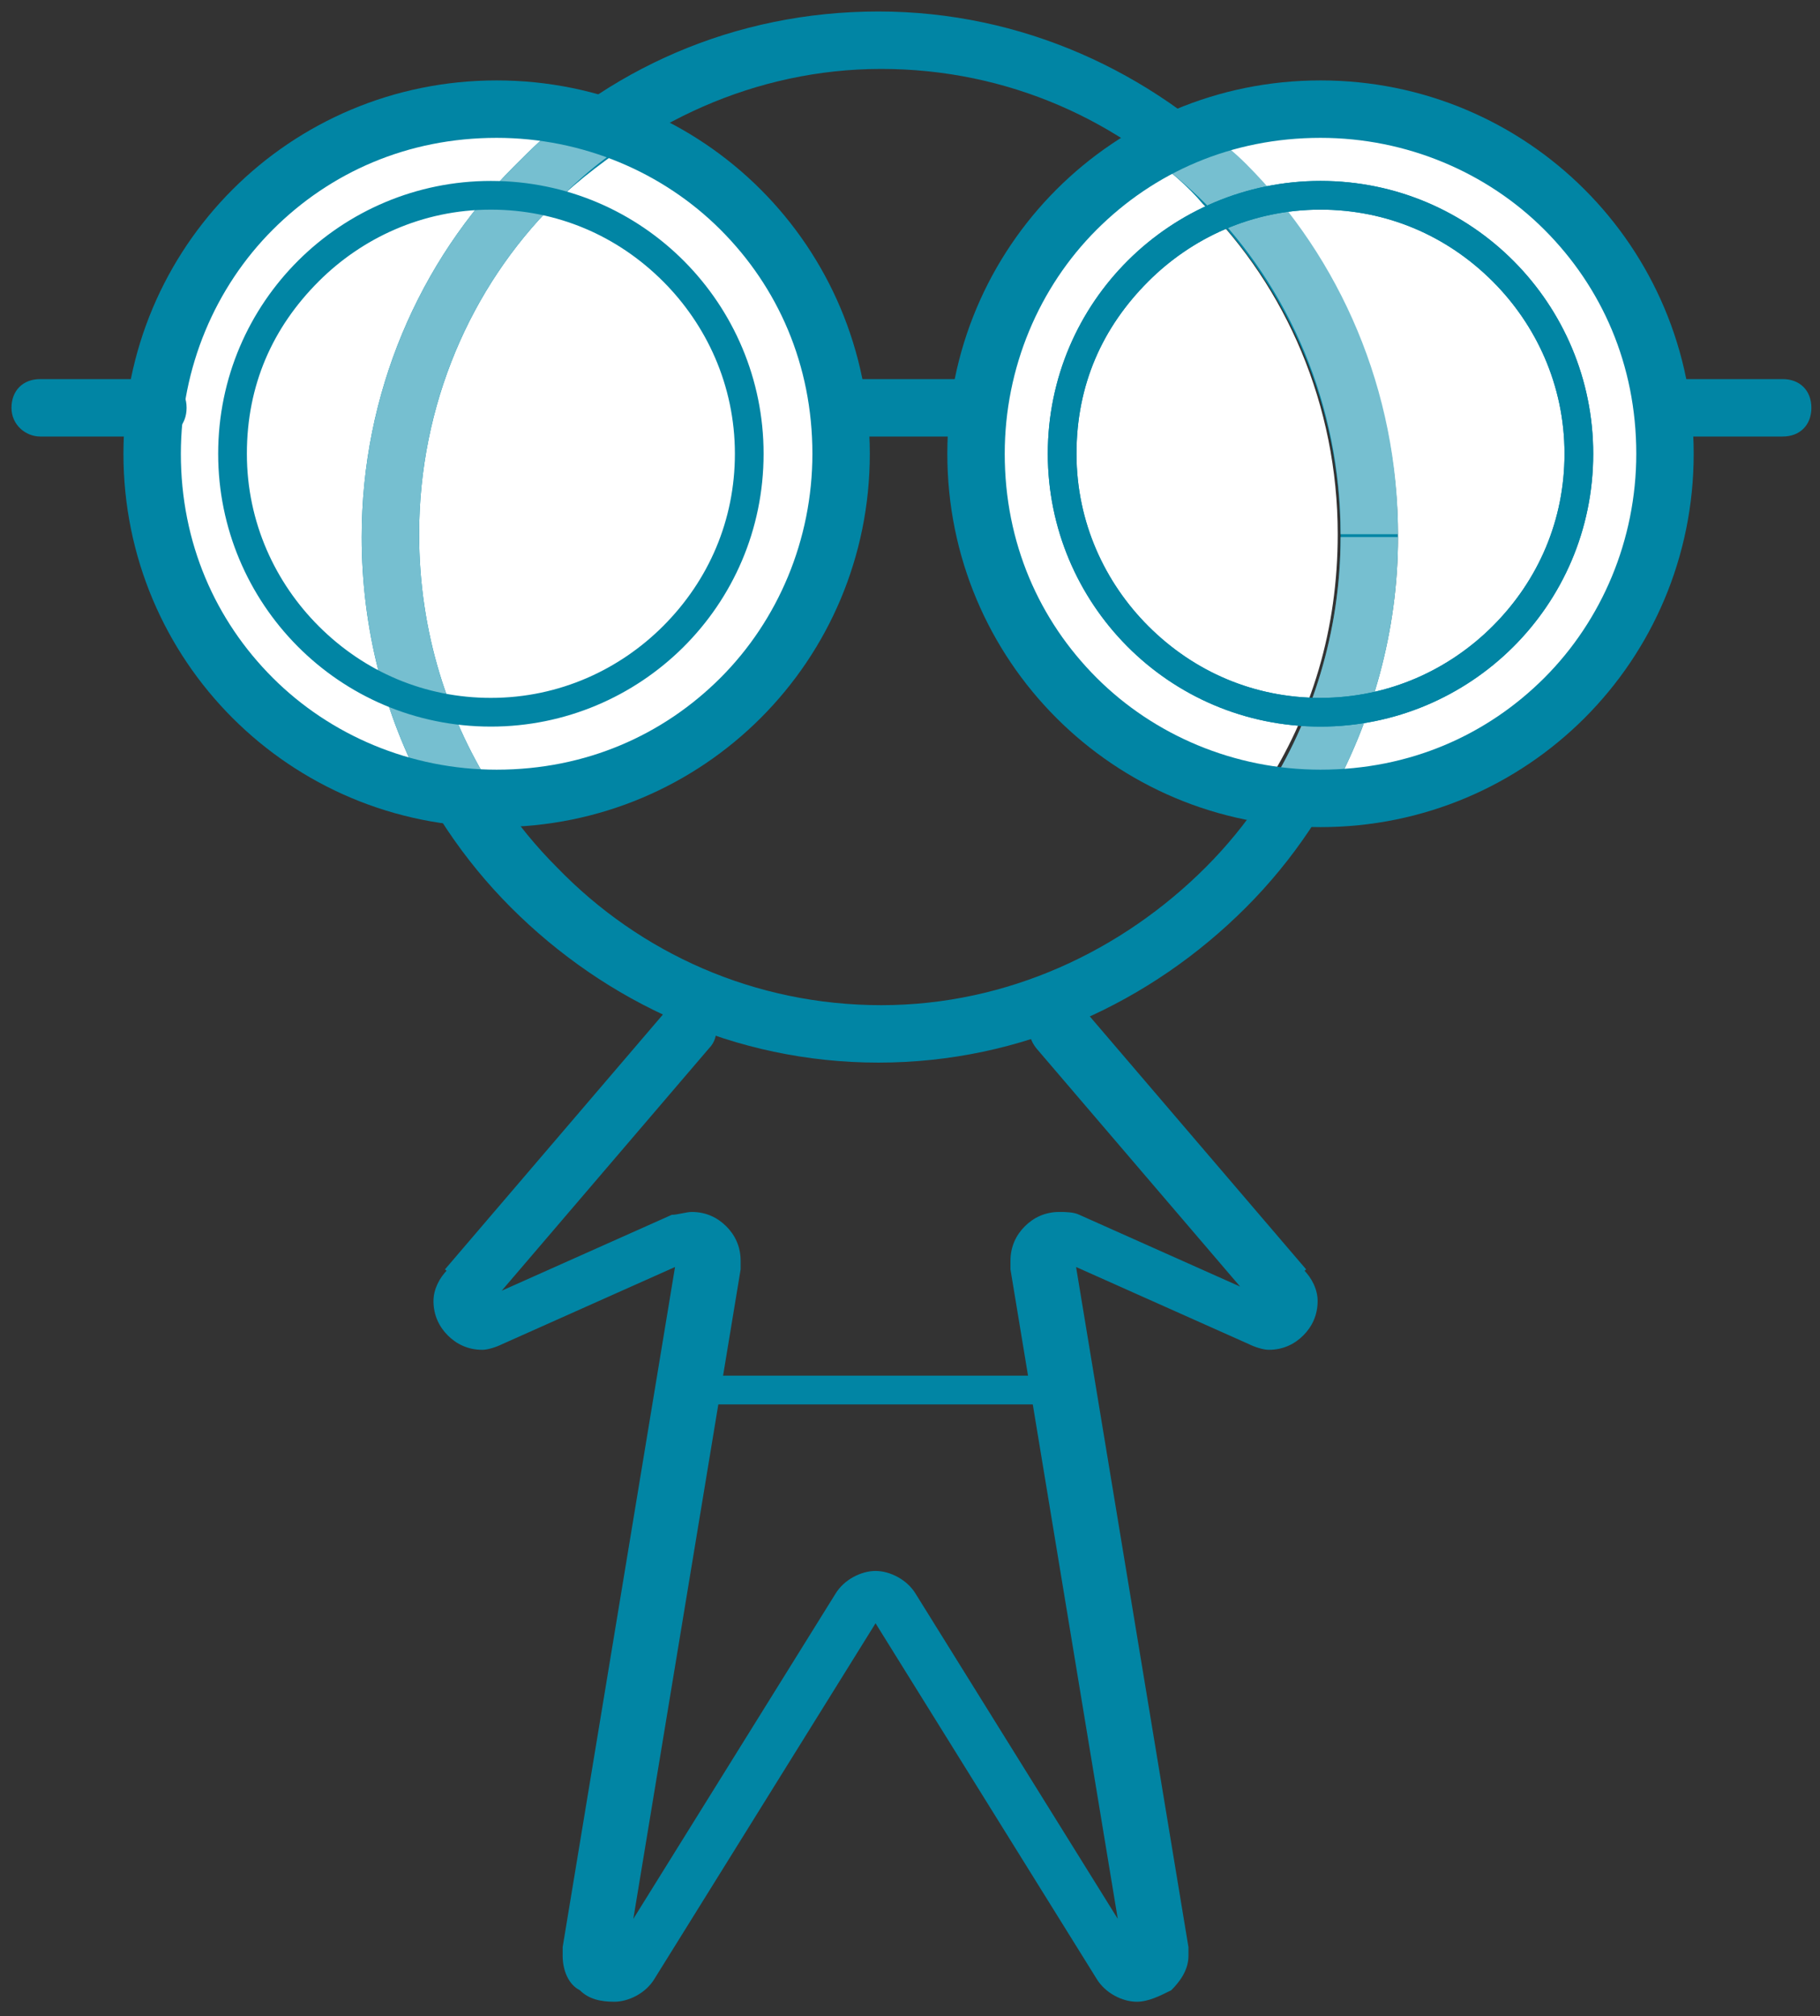
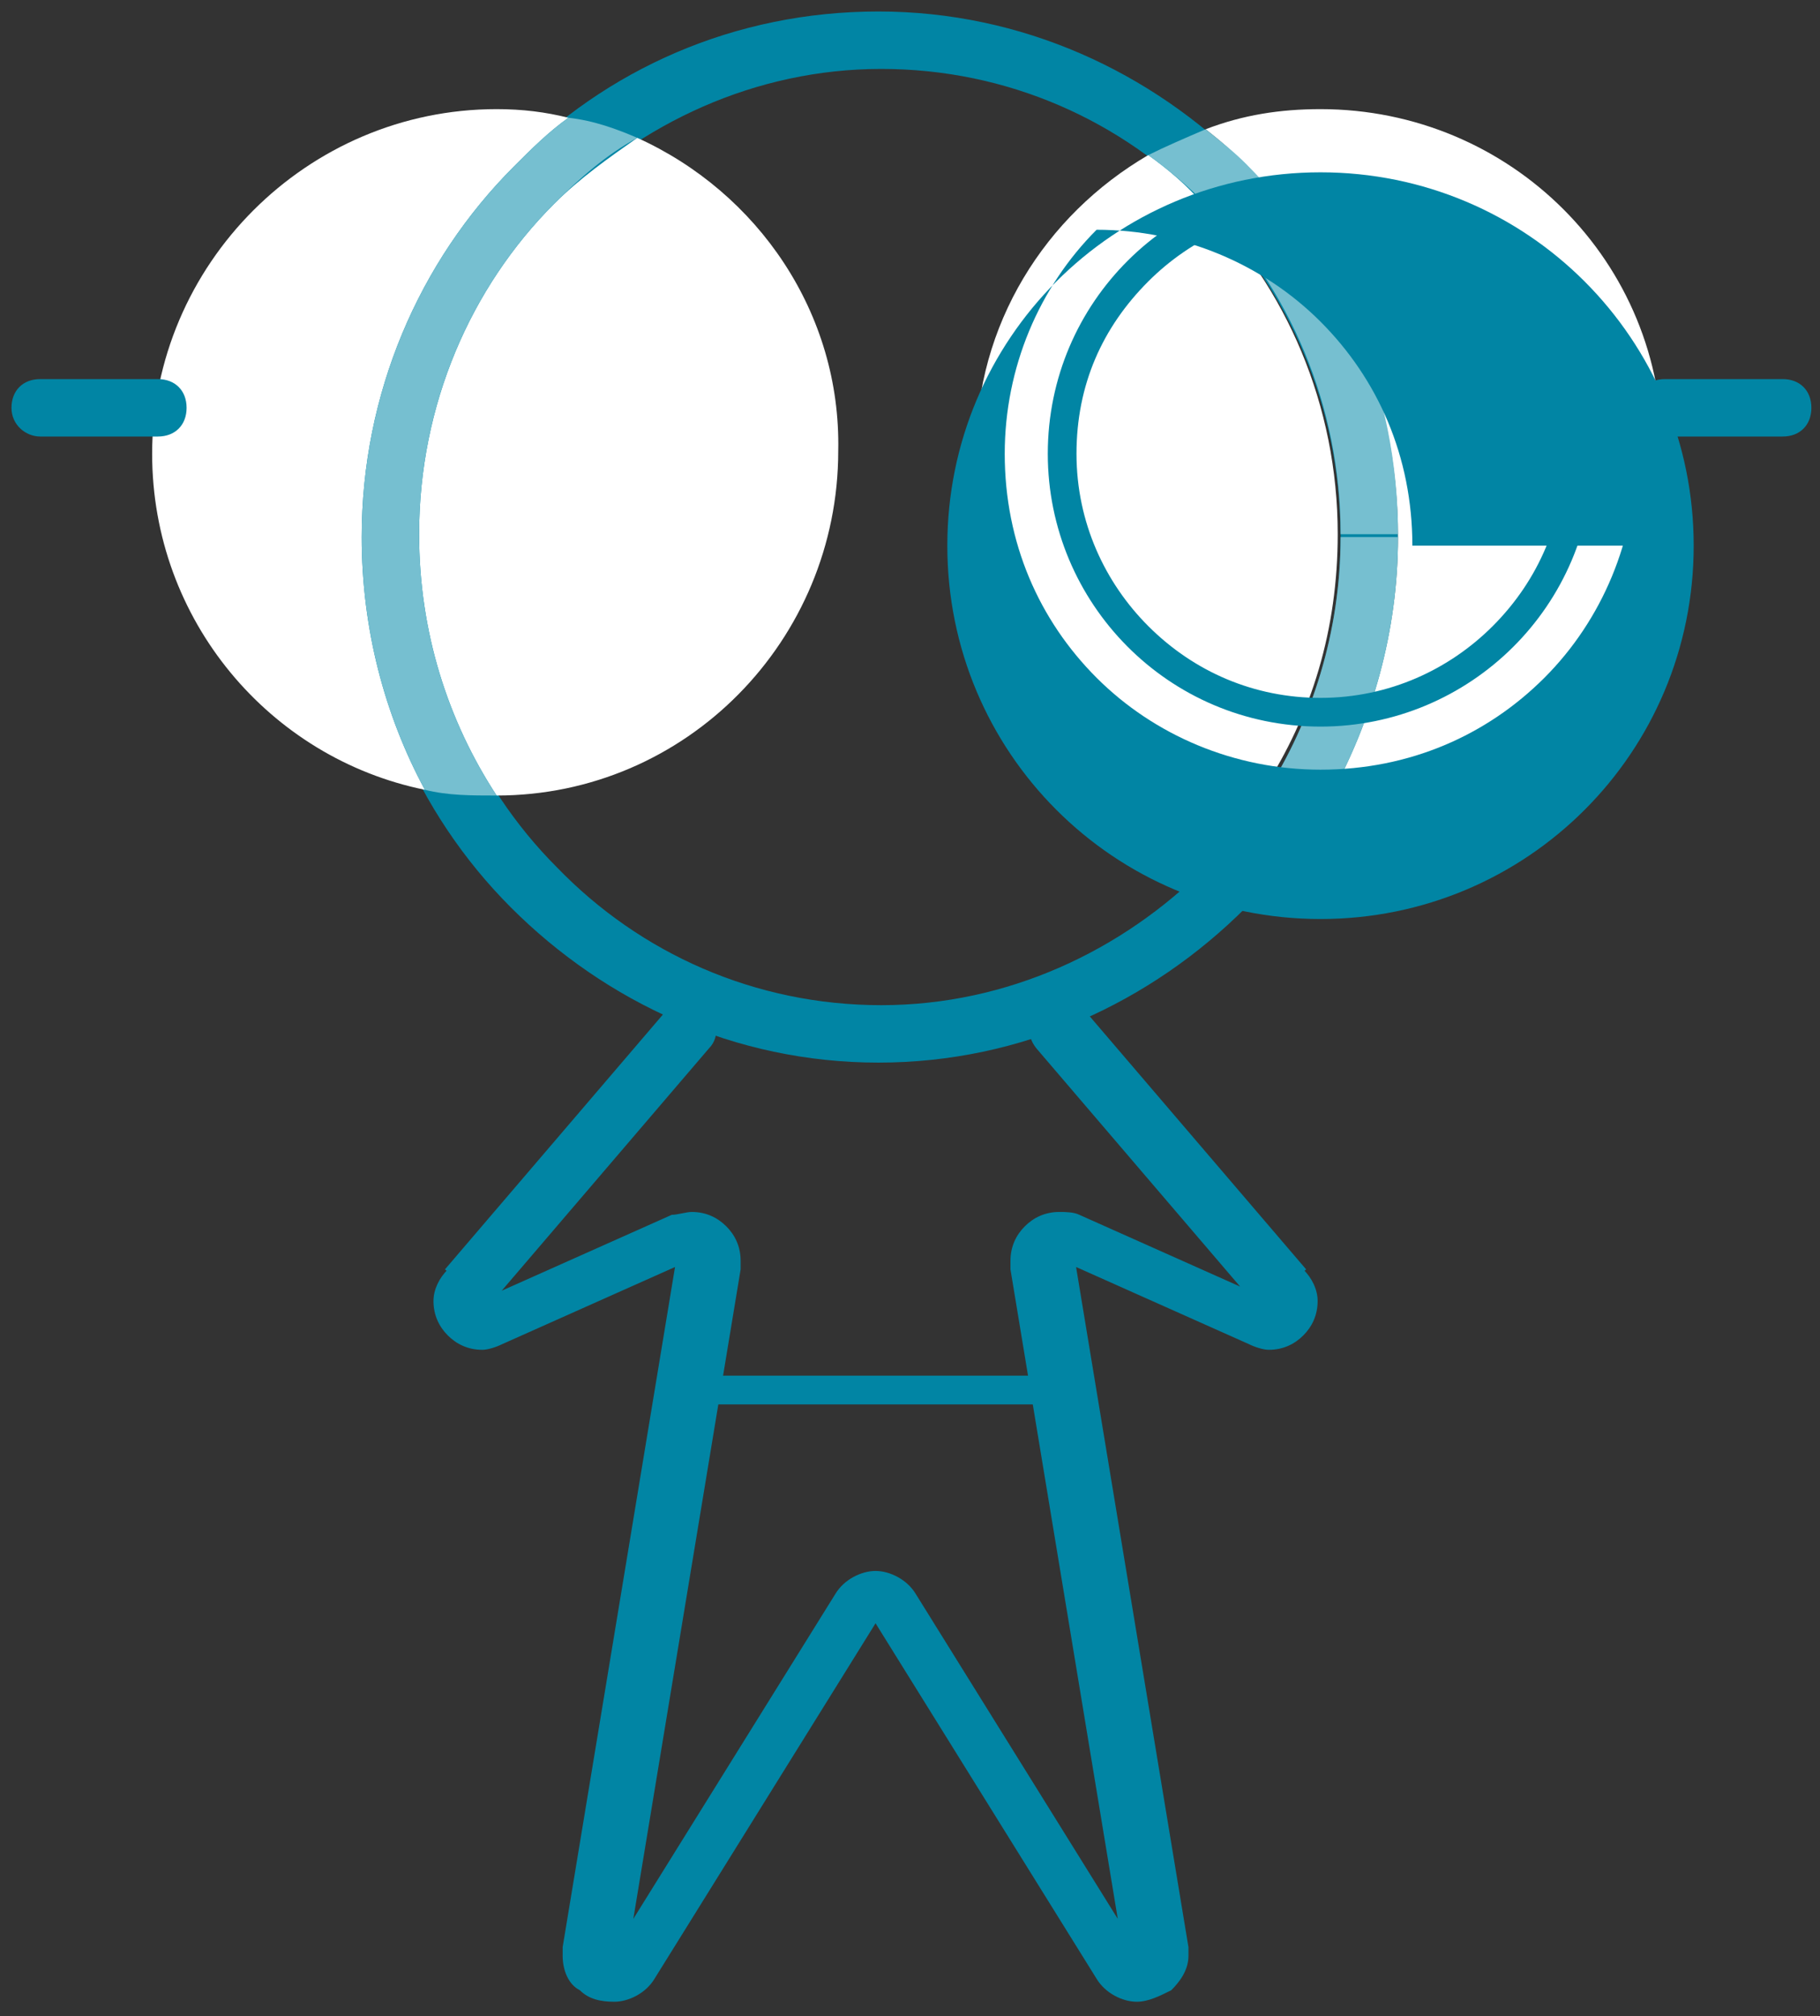
<svg xmlns="http://www.w3.org/2000/svg" version="1.1" id="Lager_1" x="0px" y="0px" viewBox="0 0 63.4 70.2" style="enable-background:new 0 0 63.4 70.2;" xml:space="preserve">
  <rect x="0" y="0" width="63.4" height="70.2" fill="#333333" stroke="none" />
  <style type="text/css">
	.st0{fill:#0185A4;}
	.st1{fill:#FFFFFF;}
	.st2{fill:#76BFD0;}
</style>
  <g>
    <path class="st0" d="M47.7,18.7h-1c0,4.5-1.8,8.6-4.7,11.5S35.1,35,30.7,35s-8.4-1.8-11.3-4.8c-2.9-2.9-4.7-7-4.7-11.5   s1.8-8.6,4.7-11.5s6.9-4.8,11.3-4.8c4.4,0,8.4,1.8,11.3,4.8c2.9,2.9,4.7,7,4.7,11.5H47.7h1c0-5-2-9.6-5.3-12.9s-7.8-5.4-12.8-5.4   s-9.5,2-12.8,5.4c-3.3,3.3-5.3,7.9-5.3,12.9s2,9.6,5.3,12.9S25.6,37,30.6,37s9.5-2.1,12.8-5.4s5.3-7.9,5.3-12.9H47.7z" />
    <path class="st0" d="M36.1,36.5l7.7,9l0,0l0.2-0.2h-0.3l0.1,0.2l0.2-0.2h-0.3H44l-0.2-0.2c0,0-0.1,0.1-0.1,0.2H44l-0.2-0.2l0.2,0.2   V45c-0.1,0-0.2,0-0.2,0.1l0.2,0.2V45v0.3l0.1-0.2H44v0.3l0.1-0.2l-6.5-2.9c-0.2-0.1-0.5-0.1-0.7-0.1c-0.5,0-0.9,0.2-1.2,0.5   s-0.5,0.7-0.5,1.2c0,0.1,0,0.2,0,0.3l0,0l4,24.2h0.2h-0.2l0,0h0.2h-0.2h0.3l-0.2-0.2l-0.1,0.2h0.3l-0.2-0.2l0.2,0.2v-0.3l-0.2,0.1   l0.2,0.2v-0.3v0.3l0.3-0.2l-0.3-0.1v0.3l0.3-0.2l-7.9-12.7c-0.3-0.5-0.9-0.8-1.4-0.8s-1.1,0.3-1.4,0.8l-7.9,12.7l0.3,0.2v-0.3   l-0.3,0.1l0.3,0.2v-0.3v0.3l0.2-0.2l-0.2-0.1v0.3l0.2-0.2l-0.2,0.2h0.3l-0.1-0.2l-0.2,0.2h0.3h-0.2h0.2l0,0h-0.2h0.2l4-24.2   c0-0.1,0-0.2,0-0.3c0-0.5-0.2-0.9-0.5-1.2c-0.3-0.3-0.7-0.5-1.2-0.5c-0.2,0-0.5,0.1-0.7,0.1l0,0l-6.5,2.9l0.1,0.2v-0.3h-0.1   l0.1,0.2V45v0.3l0.2-0.2c0,0-0.1-0.1-0.2-0.1v0.3l0.2-0.2l-0.4,0.2h0.3c0-0.1,0-0.1-0.1-0.2l-0.2,0.2h0.3h-0.3l0.2,0.2l0.1-0.2   h-0.3l0.2,0.2l0,0l7.7-9c0.4-0.4,0.3-1.1-0.1-1.4c-0.4-0.4-1.1-0.3-1.4,0.1l-7.7,9l0.8,0.7l-0.7-0.7c-0.3,0.3-0.5,0.7-0.5,1.1   c0,0.5,0.2,0.9,0.5,1.2c0.3,0.3,0.7,0.5,1.2,0.5c0.2,0,0.5-0.1,0.7-0.2l6.5-2.9l0,0l-0.1-0.3v0.3H24l-0.1-0.3v0.3v-0.3l-0.2,0.2   l0.2,0.1v-0.3l-0.2,0.2l0.2-0.2h-0.3l0.1,0.2l0.2-0.2h-0.3h0.3h-0.3l0,0h0.3h-0.3l-4,24.2c0,0.1,0,0.2,0,0.3c0,0.5,0.2,1,0.6,1.2   c0.3,0.3,0.7,0.4,1.2,0.4s1.1-0.3,1.4-0.8l7.9-12.7L30.5,56v0.3l0.2-0.1L30.5,56v0.3V56l-0.2,0.2l0.2,0.1V56l-0.2,0.2l7.9,12.7   c0.3,0.5,0.9,0.8,1.4,0.8c0.4,0,0.8-0.2,1.2-0.4c0.3-0.3,0.6-0.7,0.6-1.2c0-0.1,0-0.2,0-0.3l-4-24.2l0,0h-0.3h0.3l0,0h-0.3h0.3   h-0.3l0.2,0.2l0.1-0.2h-0.3l0.2,0.2l-0.2-0.2v0.3l0.2-0.1l-0.2-0.2v0.3v-0.3L37,43.9h0.1v-0.3L37,43.9l6.5,2.9   c0.2,0.1,0.5,0.2,0.7,0.2c0.5,0,0.9-0.2,1.2-0.5s0.5-0.7,0.5-1.2c0-0.4-0.2-0.8-0.5-1.1l-0.7,0.7l0.8-0.7l-7.7-9   c-0.4-0.4-1-0.5-1.4-0.1C35.8,35.4,35.7,36,36.1,36.5z" />
    <path class="st1" d="M17.3,3.8c-6.6,0-12,5.4-12,12c0,5.8,4.1,10.6,9.5,11.7c-1.4-2.6-2.2-5.6-2.2-8.8c0-5,2-9.6,5.3-12.9   c0.6-0.6,1.2-1.2,1.9-1.7C19,3.9,18.2,3.8,17.3,3.8 M22.2,4.8c-1,0.7-2,1.4-2.9,2.3c-2.9,2.9-4.7,7-4.7,11.5c0,3.4,1,6.5,2.7,9.1   c6.6,0,11.9-5.4,11.9-12C29.3,10.9,26.4,6.7,22.2,4.8" />
    <path class="st2" d="M19.8,4.1c-0.7,0.5-1.3,1.1-1.9,1.7c-3.3,3.3-5.3,7.9-5.3,12.9c0,3.2,0.8,6.2,2.2,8.8c0.8,0.2,1.6,0.2,2.5,0.2   l0,0c-1.7-2.6-2.7-5.7-2.7-9.1c0-4.5,1.8-8.6,4.7-11.5c0.9-0.9,1.8-1.7,2.9-2.3C21.5,4.5,20.7,4.2,19.8,4.1" />
    <path class="st1" d="M46,3.8c-1.4,0-2.7,0.2-4,0.7c0.5,0.4,1,0.8,1.4,1.3c3.3,3.3,5.3,7.9,5.3,12.9c0,3.3-0.9,6.4-2.4,9.1   c6.5-0.2,11.6-5.5,11.6-12C58,9.1,52.6,3.8,46,3.8 M40,5.4c-3.6,2.1-6,5.9-6,10.3c0,6,4.4,10.9,10,11.8c1.7-2.6,2.6-5.6,2.6-8.9h1   h1h-1h-1c0-4.5-1.8-8.6-4.7-11.5C41.4,6.5,40.7,5.9,40,5.4" />
    <path class="st2" d="M42,4.5c-0.7,0.3-1.4,0.6-2,0.9c0.7,0.5,1.4,1.1,2,1.7c2.9,2.9,4.7,7,4.7,11.5h1h1c0-5-2-9.6-5.3-12.9   C43,5.3,42.5,4.9,42,4.5 M48.7,18.7h-1h-1c0,3.3-1,6.4-2.6,8.9c0.6,0.1,1.3,0.2,1.9,0.2c0.1,0,0.2,0,0.3,0   C47.8,25.1,48.7,22,48.7,18.7" />
-     <path class="st0" d="M29.3,15.8h-1c0,3-1.2,5.8-3.2,7.8s-4.7,3.2-7.8,3.2c-3,0-5.8-1.2-7.8-3.2s-3.2-4.7-3.2-7.8   c0-3,1.2-5.8,3.2-7.8s4.7-3.2,7.8-3.2c3,0,5.8,1.2,7.8,3.2s3.2,4.7,3.2,7.8H29.3h1c0-7.2-5.8-13-13-13s-13,5.8-13,13s5.8,13,13,13   s13-5.8,13-13H29.3z" />
-     <path class="st0" d="M58,15.8h-1c0,3-1.2,5.8-3.2,7.8s-4.7,3.2-7.8,3.2c-3,0-5.8-1.2-7.8-3.2S35,18.9,35,15.8c0-3,1.2-5.8,3.2-7.8   s4.7-3.2,7.8-3.2c3,0,5.8,1.2,7.8,3.2s3.2,4.7,3.2,7.8H58h1c0-7.2-5.8-13-13-13s-13,5.8-13,13s5.8,13,13,13s13-5.8,13-13H58z" />
+     <path class="st0" d="M58,15.8h-1c0,3-1.2,5.8-3.2,7.8s-4.7,3.2-7.8,3.2c-3,0-5.8-1.2-7.8-3.2S35,18.9,35,15.8c0-3,1.2-5.8,3.2-7.8   c3,0,5.8,1.2,7.8,3.2s3.2,4.7,3.2,7.8H58h1c0-7.2-5.8-13-13-13s-13,5.8-13,13s5.8,13,13,13s13-5.8,13-13H58z" />
    <path class="st0" d="M55,15.8h-0.5c0,2.3-0.9,4.4-2.5,6c-1.5,1.5-3.6,2.5-6,2.5c-2.3,0-4.4-0.9-6-2.5c-1.5-1.5-2.5-3.6-2.5-6   s0.9-4.4,2.5-6c1.5-1.5,3.6-2.5,6-2.5c2.3,0,4.4,0.9,6,2.5c1.5,1.5,2.5,3.6,2.5,6H55h0.5c0-5.2-4.2-9.5-9.5-9.5   c-5.2,0-9.5,4.2-9.5,9.5c0,5.2,4.2,9.5,9.5,9.5c5.2,0,9.5-4.2,9.5-9.5H55z" />
-     <path class="st0" d="M55,15.8h-0.5c0,2.3-0.9,4.4-2.5,6c-1.5,1.5-3.6,2.5-6,2.5c-2.3,0-4.4-0.9-6-2.5c-1.5-1.5-2.5-3.6-2.5-6   s0.9-4.4,2.5-6c1.5-1.5,3.6-2.5,6-2.5c2.3,0,4.4,0.9,6,2.5c1.5,1.5,2.5,3.6,2.5,6H55h0.5c0-5.2-4.2-9.5-9.5-9.5   c-5.2,0-9.5,4.2-9.5,9.5c0,5.2,4.2,9.5,9.5,9.5c5.2,0,9.5-4.2,9.5-9.5H55z" />
-     <path class="st0" d="M26.1,15.8h-0.5c0,2.3-0.9,4.4-2.5,6c-1.5,1.5-3.6,2.5-6,2.5c-2.3,0-4.4-0.9-6-2.5c-1.5-1.5-2.5-3.6-2.5-6   s0.9-4.4,2.5-6c1.5-1.5,3.6-2.5,6-2.5c2.3,0,4.4,0.9,6,2.5c1.5,1.5,2.5,3.6,2.5,6H26.1h0.5c0-5.2-4.2-9.5-9.5-9.5   c-5.2,0-9.5,4.2-9.5,9.5c0,5.2,4.2,9.5,9.5,9.5c5.2,0,9.5-4.2,9.5-9.5H26.1z" />
-     <path class="st0" d="M29.3,15.2H34c0.6,0,1-0.4,1-1s-0.4-1-1-1h-4.7c-0.6,0-1,0.4-1,1S28.7,15.2,29.3,15.2" />
    <path class="st0" d="M58,15.2h4.1c0.6,0,1-0.4,1-1s-0.4-1-1-1H58c-0.6,0-1,0.4-1,1S57.4,15.2,58,15.2" />
    <path class="st0" d="M1.4,15.2h4.1c0.6,0,1-0.4,1-1s-0.4-1-1-1H1.4c-0.6,0-1,0.4-1,1S0.9,15.2,1.4,15.2" />
    <path class="st0" d="M24.3,48.9h12.6c0.3,0,0.5-0.2,0.5-0.5s-0.2-0.5-0.5-0.5H24.3c-0.3,0-0.5,0.2-0.5,0.5S24,48.9,24.3,48.9" />
  </g>
</svg>